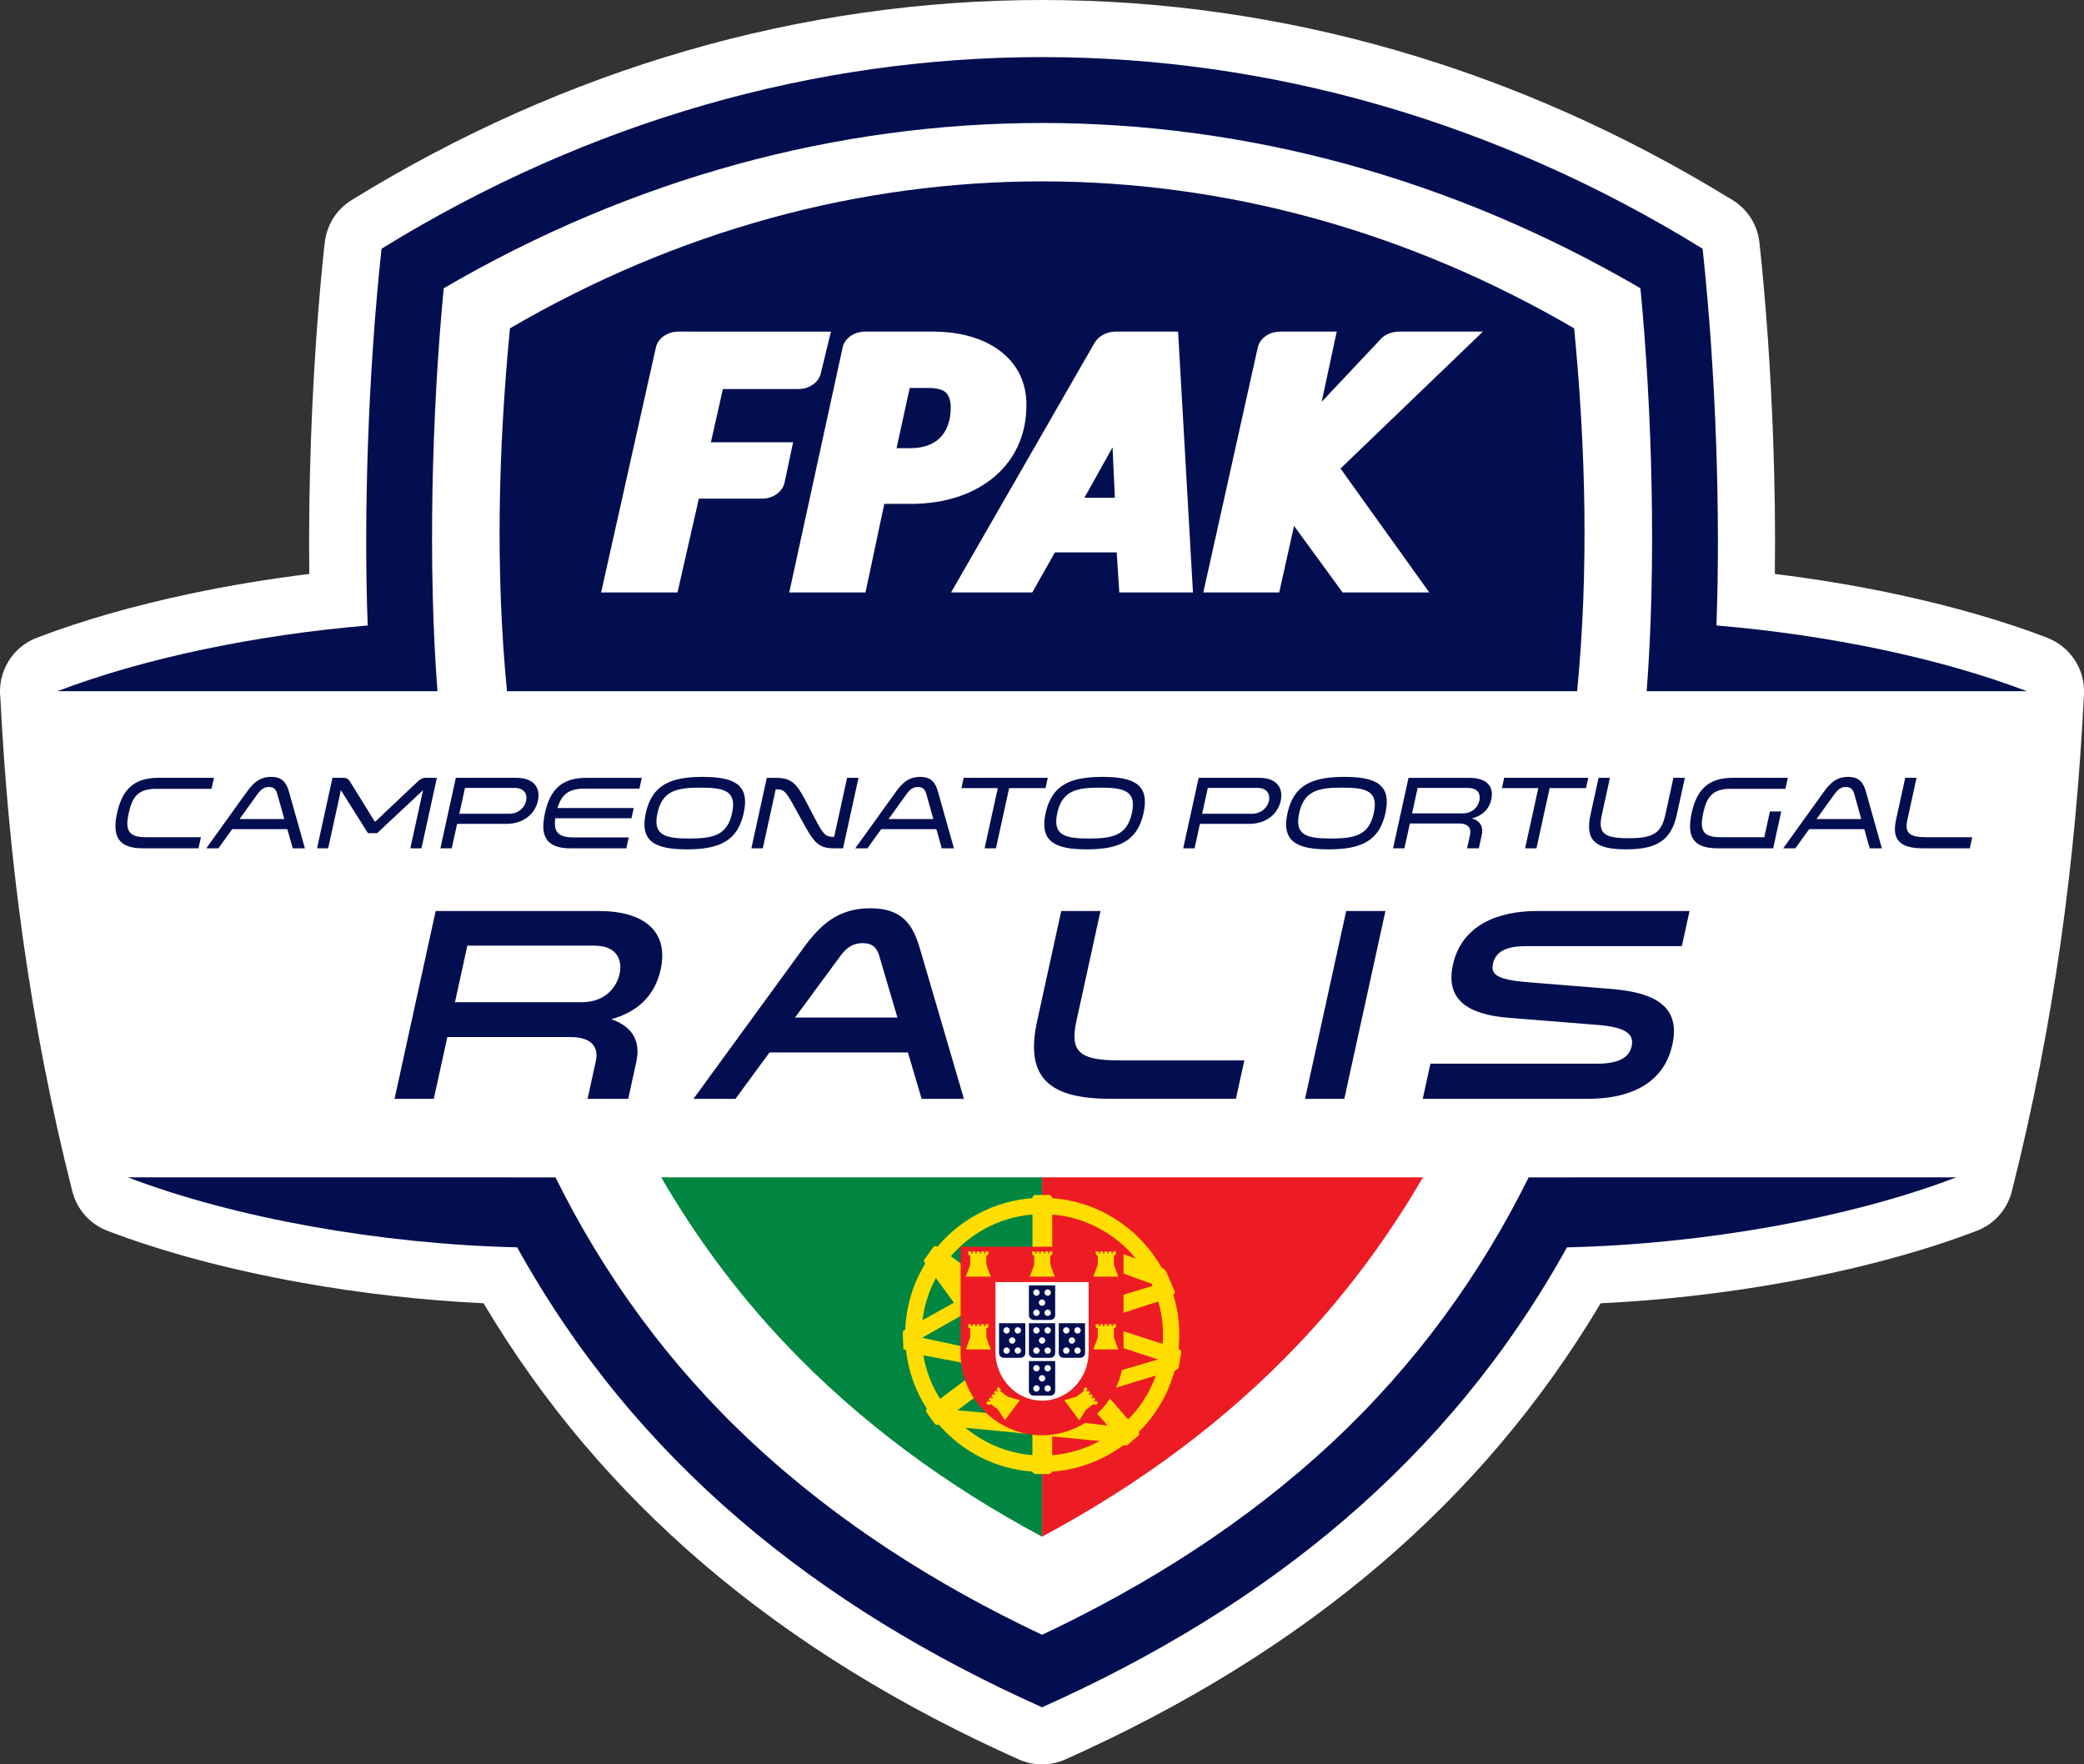
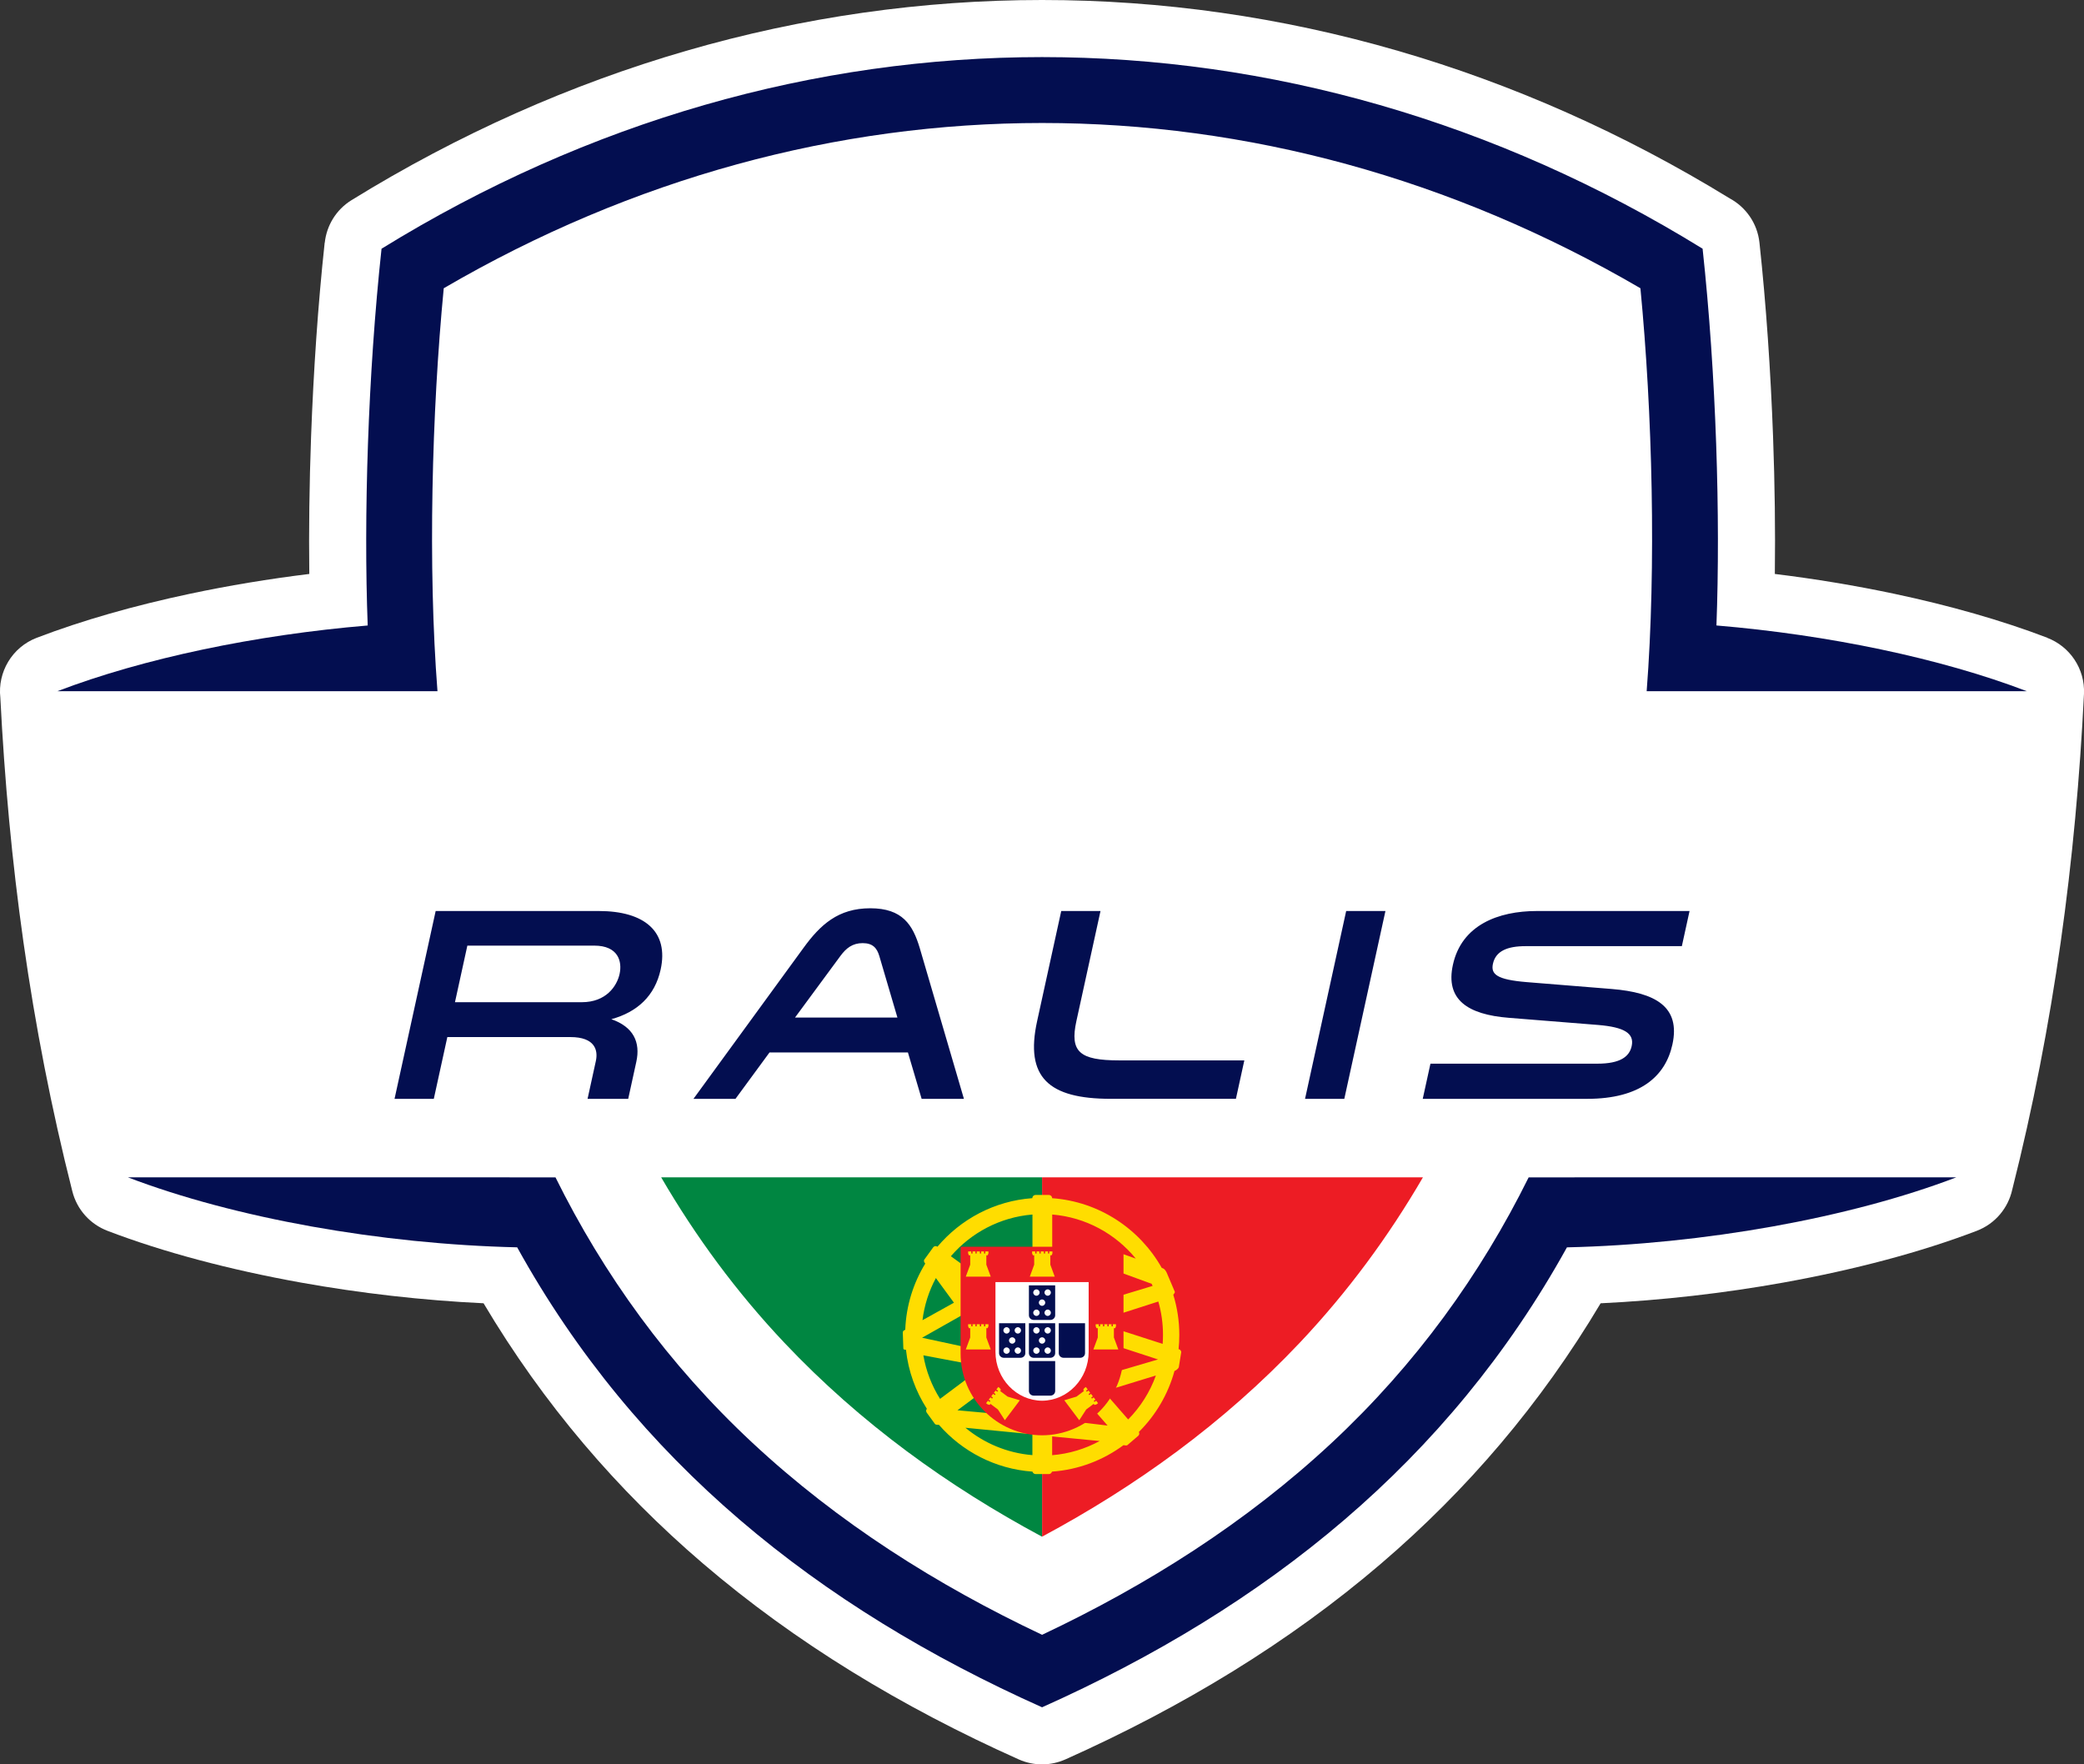
<svg xmlns="http://www.w3.org/2000/svg" version="1.1" x="0px" y="0px" width="90.387px" height="76.521px" viewBox="0 0 90.387 76.521" style="enable-background:new 0 0 90.387 76.521;" xml:space="preserve">
  <rect x="0" y="0" width="90.387" height="76.521" fill="#333333" stroke="none" />
  <style type="text/css">
	.st0{fill:#FFFFFF;}
	.st1{fill-rule:evenodd;clip-rule:evenodd;fill:#ED1C24;}
	.st2{fill-rule:evenodd;clip-rule:evenodd;fill:#008641;}
	.st3{fill-rule:evenodd;clip-rule:evenodd;fill:#030E50;}
	.st4{fill:#030E50;}
	.st5{fill-rule:evenodd;clip-rule:evenodd;fill:#FFFFFF;}
	.st6{fill-rule:evenodd;clip-rule:evenodd;fill:#FFDD00;}
</style>
  <defs>
</defs>
  <g>
    <path class="st0" d="M59.913,67.801c-4.018,3.441-8.627,6.232-13.706,8.504l0-0.001c-0.62,0.277-1.352,0.299-2.021,0.001   c-5.079-2.272-9.688-5.063-13.706-8.504c-3.702-3.171-6.902-6.896-9.507-11.279c-2.652-0.126-5.352-0.436-7.928-0.899   c-3.068-0.552-5.957-1.315-8.384-2.243l0-0.001c-0.732-0.279-1.32-0.9-1.525-1.718c-0.911-3.591-1.606-7.19-2.118-10.793   c-0.5-3.518-0.823-7.056-1.003-10.609C-0.11,29.159,0.517,28.07,1.6,27.658c1.971-0.754,4.232-1.397,6.637-1.906   c1.679-0.356,3.422-0.645,5.178-0.86c-0.024-1.87,0.002-3.89,0.077-5.955c0.104-2.829,0.299-5.723,0.59-8.412l0.004,0   c0.079-0.735,0.484-1.427,1.161-1.845c4.652-2.87,9.526-5.029,14.512-6.475C34.825,0.735,40.009,0,45.196,0   c5.187,0,10.371,0.735,15.437,2.205c4.942,1.434,9.773,3.567,14.388,6.399c0.695,0.375,1.2,1.076,1.29,1.921   c0.291,2.689,0.486,5.583,0.59,8.412c0.076,2.065,0.101,4.085,0.077,5.955c1.756,0.215,3.499,0.504,5.178,0.86   c2.405,0.509,4.666,1.153,6.637,1.906l-0.001,0.004c0.974,0.371,1.645,1.335,1.594,2.433c-0.178,3.609-0.504,7.202-1.011,10.774   c-0.509,3.581-1.198,7.158-2.101,10.727c-0.175,0.788-0.73,1.476-1.541,1.785c-2.426,0.928-5.315,1.691-8.383,2.243   c-2.575,0.463-5.276,0.772-7.928,0.899C66.815,60.905,63.615,64.631,59.913,67.801" />
    <path class="st1" d="M45.197,66.644c4.061-2.177,7.871-4.916,11.168-8.402c2.091-2.213,3.861-4.621,5.35-7.181H45.196   L45.197,66.644L45.197,66.644z" />
    <path class="st2" d="M45.196,51.061H28.677c1.49,2.56,3.259,4.969,5.35,7.181c3.296,3.487,7.107,6.226,11.168,8.403l0,0V51.061z" />
-     <path class="st3" d="M68.274,14.24c-14.57-8.499-31.586-8.499-46.156,0c-0.502,5.194-0.638,10.529-0.129,15.738h46.414   C68.912,24.769,68.776,19.434,68.274,14.24" />
    <path class="st3" d="M22.103,51.061L22.103,51.061C16.584,51.06,11.065,51.06,5.546,51.06c4.624,1.768,10.968,2.9,16.885,3.036   c5.137,9.28,13.036,15.596,22.765,19.948l0.001,0c9.729-4.352,17.628-10.667,22.764-19.947c5.917-0.136,12.261-1.268,16.886-3.036   c-5.519,0-11.038,0-16.557,0l0,0.001h-1.989c-2.083,4.203-4.875,8.095-8.546,11.516c-3.706,3.454-7.991,6.166-12.557,8.322   l-0.001,0c-4.567-2.156-8.852-4.869-12.558-8.322c-3.672-3.421-6.464-7.313-8.546-11.516H22.103z" />
    <path class="st3" d="M45.197,2.476c-9.834,0-19.669,2.77-28.649,8.311c-0.59,5.46-0.779,11.65-0.6,16.34   c-4.855,0.407-9.721,1.421-13.462,2.851l16.488-0.001c-0.419-5.398-0.247-12.113,0.272-17.476   c8.192-4.778,17.072-7.167,25.952-7.167c8.879,0,17.759,2.389,25.95,7.167c0.518,5.363,0.69,12.078,0.271,17.476l16.49,0.001   c-3.741-1.431-8.608-2.444-13.464-2.852c0.178-4.689-0.01-10.88-0.6-16.34C64.864,5.246,55.031,2.476,45.197,2.476" />
-     <path class="st4" d="M82.633,33.733l-0.399,1.824c-0.193,0.881,0.186,1.234,1.183,1.234h2.016l0.106-0.483h-2.016   c-0.711,0-0.92-0.188-0.797-0.751l0.399-1.824H82.633z M80.726,35.521h-1.94l0.783-1.086c0.135-0.188,0.277-0.304,0.491-0.304   c0.219,0,0.31,0.116,0.363,0.304L80.726,35.521z M80.928,34.332c-0.114-0.398-0.294-0.639-0.772-0.639   c-0.474,0-0.764,0.241-1.047,0.639l-1.768,2.459h0.527l0.598-0.831h2.392l0.234,0.831h0.528L80.928,34.332z M76.765,35.195   l-0.244,1.113h-1.927c-0.778,0-0.875-0.353-0.722-1.051c0.151-0.688,0.403-1.046,1.181-1.046h2.383l0.105-0.478h-2.383   c-1.064,0-1.565,0.514-1.787,1.524c-0.222,1.015,0.053,1.533,1.117,1.533h2.418l0.35-1.596H76.765z M68.984,35.329   c-0.242,1.104,0.189,1.507,1.539,1.507c1.368,0,1.963-0.411,2.203-1.507l0.35-1.596h-0.496l-0.35,1.596   c-0.176,0.805-0.519,1.024-1.601,1.024c-1.077,0-1.329-0.219-1.153-1.024l0.35-1.596h-0.492L68.984,35.329z M66.639,36.791   l0.572-2.611h1.578l0.098-0.447h-3.648l-0.098,0.447h1.578l-0.572,2.611H66.639z M61.244,35.276l0.242-1.104h2.181   c0.469,0,0.551,0.3,0.496,0.55c-0.055,0.25-0.273,0.554-0.738,0.554H61.244z M60.42,36.791h0.492l0.236-1.077h2.128   c0.434,0,0.538,0.237,0.484,0.483l-0.13,0.595h0.509l0.128-0.586c0.073-0.335-0.052-0.599-0.424-0.715   c0.435-0.107,0.741-0.384,0.837-0.823c0.124-0.568-0.207-0.934-0.953-0.934H61.09L60.42,36.791z M57.724,36.366   c-1.059,0-1.586-0.147-1.376-1.104c0.209-0.952,0.801-1.104,1.86-1.104c1.06,0,1.585,0.152,1.376,1.104   C59.374,36.219,58.783,36.366,57.724,36.366z M58.309,33.693c-1.399,0-2.201,0.353-2.467,1.569c-0.267,1.22,0.38,1.574,1.779,1.574   c1.399,0,2.201-0.353,2.468-1.574C60.355,34.046,59.709,33.693,58.309,33.693z M52.139,35.293l0.246-1.122h2.15   c0.447,0,0.559,0.304,0.503,0.559c-0.057,0.259-0.298,0.563-0.749,0.563H52.139z M51.988,33.733l-0.67,3.058h0.492l0.232-1.06   h2.128c0.782,0,1.258-0.456,1.377-1.001c0.119-0.545-0.157-0.997-0.939-0.997H51.988z M47.232,36.366   c-1.059,0-1.586-0.147-1.376-1.104c0.209-0.952,0.801-1.104,1.86-1.104c1.059,0,1.585,0.152,1.376,1.104   C48.883,36.219,48.292,36.366,47.232,36.366z M47.818,33.693c-1.399,0-2.201,0.353-2.467,1.569c-0.267,1.22,0.38,1.574,1.779,1.574   c1.399,0,2.201-0.353,2.468-1.574C49.864,34.046,49.217,33.693,47.818,33.693z M43.196,36.791l0.572-2.611h1.578l0.098-0.447   h-3.648l-0.098,0.447h1.578l-0.572,2.611H43.196z M40.479,35.521h-1.94l0.783-1.086c0.135-0.188,0.277-0.304,0.491-0.304   c0.219,0,0.31,0.116,0.363,0.304L40.479,35.521z M40.681,34.332c-0.114-0.398-0.294-0.639-0.772-0.639   c-0.474,0-0.764,0.241-1.047,0.639l-1.768,2.459h0.528l0.598-0.831h2.392l0.234,0.831h0.528L40.681,34.332z M33.644,34.234h0.022   c0.389,0,0.43,0.098,1.02,1.18c0.611,1.131,0.776,1.377,1.504,1.377h0.375l0.67-3.058H36.74l-0.561,2.562h-0.022   c-0.402,0-0.465-0.121-1.011-1.18c-0.578-1.118-0.735-1.381-1.512-1.381h-0.376l-0.67,3.058h0.496L33.644,34.234z M29.892,36.366   c-1.059,0-1.586-0.147-1.376-1.104c0.209-0.952,0.801-1.104,1.86-1.104c1.06,0,1.585,0.152,1.376,1.104   C31.542,36.219,30.951,36.366,29.892,36.366z M30.477,33.693c-1.399,0-2.201,0.353-2.467,1.569c-0.267,1.22,0.38,1.574,1.779,1.574   c1.399,0,2.201-0.353,2.468-1.574C32.523,34.046,31.876,33.693,30.477,33.693z M27.733,34.203l0.103-0.469h-2.409   c-1.064,0-1.57,0.514-1.792,1.529c-0.222,1.015,0.059,1.529,1.122,1.529h2.409l0.104-0.474H24.86c-0.68,0-0.859-0.282-0.775-0.831   h3.304l0.097-0.443h-3.304c0.157-0.554,0.461-0.84,1.141-0.84H27.733z M19.921,35.293l0.246-1.122h2.15   c0.447,0,0.559,0.304,0.503,0.559c-0.057,0.259-0.298,0.563-0.749,0.563H19.921z M19.771,33.733l-0.67,3.058h0.492l0.232-1.06   h2.128c0.782,0,1.258-0.456,1.377-1.001c0.119-0.545-0.157-0.997-0.939-0.997H19.771z M15.959,36.134h0.398l1.991-1.864   l-0.552,2.521h0.483l0.67-3.058h-0.474c-0.183,0-0.29,0.098-0.38,0.183l-1.832,1.73l-1.069-1.73   c-0.056-0.089-0.116-0.183-0.3-0.183H14.42l-0.67,3.058h0.483l0.552-2.521L15.959,36.134z M12.33,35.521h-1.94l0.783-1.086   c0.135-0.188,0.277-0.304,0.491-0.304c0.219,0,0.31,0.116,0.363,0.304L12.33,35.521z M12.532,34.332   c-0.114-0.398-0.294-0.639-0.772-0.639c-0.474,0-0.764,0.241-1.047,0.639l-1.768,2.459h0.528l0.598-0.831h2.392l0.234,0.831h0.527   L12.532,34.332z M9.279,33.733H6.87c-1.064,0-1.57,0.514-1.792,1.529C4.854,36.281,5.14,36.791,6.2,36.791h2.409l0.106-0.483H6.306   c-0.778,0-0.875-0.353-0.723-1.046c0.152-0.693,0.4-1.051,1.182-1.051h2.409L9.279,33.733z" />
    <path class="st4" d="M62.041,46.132l-0.334,1.524h7.133c2.298,0,3.394-0.977,3.696-2.358c0.36-1.643-0.746-2.251-2.629-2.406   l-3.686-0.298c-1.31-0.107-1.568-0.345-1.469-0.798c0.12-0.548,0.619-0.762,1.417-0.762h6.776l0.334-1.524h-6.621   c-1.679,0-3.265,0.607-3.643,2.334c-0.329,1.5,0.624,2.155,2.426,2.298l3.874,0.31c1.146,0.095,1.574,0.369,1.454,0.917   c-0.099,0.453-0.488,0.762-1.489,0.762H62.041z M58.386,39.51l-1.784,8.146h1.703l1.784-8.146H58.386z M46.028,39.51l-1.046,4.775   c-0.535,2.441,0.5,3.37,3.192,3.37h5.43l0.365-1.667h-5.43c-1.715,0-2.146-0.369-1.854-1.703l1.046-4.775H46.028z M38.923,44.131   h-4.442l1.966-2.668c0.254-0.345,0.528-0.56,0.968-0.56c0.441,0,0.62,0.214,0.723,0.56L38.923,44.131z M39.892,41.118   c-0.302-1.012-0.753-1.727-2.146-1.727c-1.393,0-2.169,0.715-2.903,1.727l-4.766,6.538h1.822l1.477-2.013h6.002l0.595,2.013h1.834   L39.892,41.118z M19.733,43.464l0.537-2.453h5.502c1.048,0,1.218,0.691,1.101,1.227c-0.117,0.536-0.59,1.227-1.638,1.227H19.733z    M17.112,47.656h1.703l0.587-2.679h5.335c1.084,0,1.206,0.584,1.107,1.036l-0.36,1.643h1.763l0.352-1.608   c0.185-0.845-0.121-1.512-1.084-1.846c1.128-0.31,1.889-1.012,2.139-2.155c0.357-1.632-0.683-2.537-2.684-2.537h-7.074   L17.112,47.656z" />
    <path class="st5" d="M40.73,19.026c-0.288,0.265-0.717,0.411-1.243,0.411h-0.601l0.57-2.611h0.804c0.355,0,0.6,0.063,0.737,0.176   c0.159,0.132,0.238,0.366,0.238,0.683C41.234,18.275,41.051,18.731,40.73,19.026 M47.034,21.587l1.219-2.186l0.101,2.186H47.034z    M48.546,25.694h3.195l-0.645-11.314h-2.699c-0.425,0-0.769,0.219-0.931,0.502L41.25,25.694h3.521l0.984-1.738h2.679L48.546,25.694   z M43.419,15.253c-0.75-0.587-1.791-0.872-2.967-0.872h-2.917c-0.51,0-0.905,0.304-0.988,0.685l-2.316,10.629h3.307l0.815-3.842   h1.153c1.496,0,2.77-0.431,3.671-1.219c0.85-0.743,1.342-1.788,1.342-3.07C44.518,16.562,44.109,15.794,43.419,15.253z    M29.436,14.381c-0.51,0-0.903,0.304-0.988,0.685l-2.376,10.629h3.313l0.925-4.069h2.728c0.515,0,0.908-0.311,0.99-0.697   l0.371-1.748h-3.566l0.52-2.308h3.26c0.506,0,0.896-0.3,0.986-0.676l0.44-1.814L29.436,14.381z M60.694,14.381   c-0.328,0-0.62,0.123-0.8,0.314l-2.57,2.732l0.652-3.046h-2.435c-0.51,0-0.903,0.304-0.988,0.685L52.19,25.694h3.292l0.643-2.886   l2.107,2.886h3.759l-3.85-5.374l6.178-5.94H60.694z" />
    <path class="st6" d="M45.634,62.297v0.814c0.74-0.061,1.438-0.276,2.06-0.615L45.634,62.297z M41.374,56.498l-0.783-1.07   c-0.299,0.557-0.501,1.174-0.581,1.828L41.374,56.498z M41.699,57.052l-1.707,0.965l1.707,0.367v0.321   c0,0.132,0.008,0.262,0.022,0.39l-1.674-0.315c0.118,0.683,0.368,1.322,0.725,1.888l1.115-0.834   c0.094,0.276,0.222,0.537,0.379,0.778l-0.739,0.551l1.305,0.119c0.502,0.463,1.138,0.782,1.843,0.889   c-0.049,0.005-0.135,0.004-0.157,0.007l-2.646-0.257c0.803,0.666,1.807,1.097,2.905,1.187v-0.924   c0.138,0.017,0.278,0.025,0.42,0.025c0.662,0,1.281-0.186,1.808-0.507l1.034,0.124l-0.476-0.546   c0.21-0.194,0.396-0.413,0.554-0.653l0.814,0.934c0.528-0.536,0.943-1.185,1.202-1.907l-1.775,0.545   c0.115-0.242,0.203-0.5,0.26-0.768l1.608-0.473l-1.531-0.5v-0.733l1.731,0.559c0.01-0.13,0.015-0.261,0.015-0.394   c0-0.501-0.071-0.985-0.203-1.444l-1.543,0.496v-0.781l1.296-0.392c-0.014-0.03-0.028-0.061-0.042-0.091l-1.254-0.458v-0.836   l0.566,0.201c-0.876-1.072-2.168-1.793-3.625-1.912v1.428h-0.857v-1.428c-1.41,0.115-2.665,0.794-3.539,1.809l0.461,0.333V57.052z    M45.634,51.965c2.04,0.147,3.799,1.33,4.754,3.023l0.051,0.018c0.067,0.024,0.134,0.119,0.169,0.203l0.35,0.824   c0.007,0.017-0.043,0.085-0.07,0.12c0.17,0.551,0.261,1.136,0.261,1.742c0,0.208-0.011,0.414-0.032,0.617l0.01,0.003   c0.068,0.011,0.124,0.09,0.101,0.158l-0.101,0.62c-0.006,0.034-0.081,0.128-0.187,0.164c-0.278,1.015-0.819,1.924-1.545,2.646   c0.03,0.053,0.024,0.123-0.028,0.168l-0.474,0.406c-0.024,0.021-0.112,0.011-0.165-0.001c-0.88,0.651-1.945,1.065-3.1,1.147   c-0.016,0.056-0.073,0.106-0.131,0.106h-0.587c-0.058,0-0.115-0.049-0.131-0.106c-1.613-0.115-3.051-0.877-4.054-2.028   c-0.059,0-0.14-0.004-0.169-0.032l-0.361-0.496c-0.038-0.057-0.036-0.122,0.006-0.168c-0.486-0.755-0.806-1.625-0.907-2.56   c-0.09,0.002-0.115-0.03-0.114-0.058l-0.023-0.666c-0.002-0.051,0-0.087,0.059-0.12l0.047-0.026   c0.039-1.047,0.352-2.026,0.867-2.867l-0.024-0.033c-0.032-0.044-0.047-0.104-0.013-0.146l0.384-0.53   c0.045-0.056,0.124-0.068,0.18-0.023l0.001,0c1.005-1.193,2.47-1.987,4.117-2.106V51.96c0-0.079,0.068-0.135,0.135-0.135h0.587   c0.068,0,0.135,0.056,0.135,0.135V51.965z" />
    <path class="st1" d="M41.663,58.706c0,1.948,1.585,3.537,3.533,3.542c1.947-0.005,3.533-1.594,3.533-3.542V54.07h-3.533h-3.533   V58.706z" />
    <path class="st5" d="M45.196,60.748c-1.112-0.006-2.021-0.951-2.021-2.121v-3.023h2.021h2.021v3.023   C47.217,59.797,46.308,60.742,45.196,60.748" />
    <polygon class="st6" points="45.273,54.273 45.273,54.363 45.329,54.363 45.329,54.273 45.453,54.273 45.453,54.363 45.509,54.363    45.509,54.273 45.645,54.273 45.645,54.363 45.611,54.442 45.554,54.442 45.554,54.848 45.746,55.367 44.664,55.367 44.855,54.848    44.855,54.442 44.799,54.442 44.765,54.363 44.765,54.273 44.9,54.273 44.9,54.363 44.957,54.363 44.957,54.273 45.081,54.273    45.081,54.363 45.137,54.363 45.137,54.273  " />
    <polygon class="st6" points="42.497,54.273 42.497,54.363 42.554,54.363 42.554,54.273 42.678,54.273 42.678,54.363 42.734,54.363    42.734,54.273 42.87,54.273 42.87,54.363 42.836,54.442 42.779,54.442 42.779,54.848 42.971,55.367 41.888,55.367 42.08,54.848    42.08,54.442 42.024,54.442 41.99,54.363 41.99,54.273 42.125,54.273 42.125,54.363 42.182,54.363 42.182,54.273 42.306,54.273    42.306,54.363 42.362,54.363 42.362,54.273  " />
-     <polygon class="st6" points="47.895,54.273 47.895,54.363 47.838,54.363 47.838,54.273 47.714,54.273 47.714,54.363 47.658,54.363    47.658,54.273 47.522,54.273 47.522,54.363 47.556,54.442 47.613,54.442 47.613,54.848 47.421,55.367 48.504,55.367 48.312,54.848    48.312,54.442 48.368,54.442 48.402,54.363 48.402,54.273 48.267,54.273 48.267,54.363 48.21,54.363 48.21,54.273 48.086,54.273    48.086,54.363 48.03,54.363 48.03,54.273  " />
    <polygon class="st6" points="42.497,57.431 42.497,57.522 42.554,57.522 42.554,57.431 42.678,57.431 42.678,57.522 42.734,57.522    42.734,57.431 42.87,57.431 42.87,57.522 42.836,57.601 42.779,57.601 42.779,58.007 42.971,58.526 41.888,58.526 42.08,58.007    42.08,57.601 42.024,57.601 41.99,57.522 41.99,57.431 42.125,57.431 42.125,57.522 42.182,57.522 42.182,57.431 42.306,57.431    42.306,57.522 42.362,57.522 42.362,57.431  " />
    <polygon class="st6" points="47.895,57.431 47.895,57.522 47.838,57.522 47.838,57.431 47.714,57.431 47.714,57.522 47.658,57.522    47.658,57.431 47.522,57.431 47.522,57.522 47.556,57.601 47.613,57.601 47.613,58.007 47.421,58.526 48.504,58.526 48.312,58.007    48.312,57.601 48.368,57.601 48.402,57.522 48.402,57.431 48.267,57.431 48.267,57.522 48.21,57.522 48.21,57.431 48.086,57.431    48.086,57.522 48.03,57.522 48.03,57.431  " />
    <polygon class="st6" points="43.073,60.45 43.145,60.504 43.179,60.459 43.107,60.405 43.181,60.306 43.254,60.36 43.288,60.315    43.215,60.26 43.297,60.152 43.369,60.207 43.412,60.281 43.378,60.326 43.702,60.57 44.232,60.729 43.582,61.594 43.282,61.129    42.958,60.885 42.924,60.93 42.84,60.91 42.768,60.856 42.849,60.747 42.922,60.801 42.956,60.756 42.883,60.702 42.958,60.603    43.03,60.657 43.064,60.612 42.992,60.558  " />
    <polygon class="st6" points="47.319,60.45 47.247,60.504 47.213,60.459 47.285,60.405 47.211,60.306 47.139,60.36 47.105,60.315    47.177,60.26 47.095,60.152 47.023,60.207 46.981,60.281 47.014,60.326 46.69,60.57 46.16,60.729 46.81,61.594 47.11,61.129    47.435,60.885 47.468,60.93 47.552,60.91 47.624,60.856 47.543,60.747 47.471,60.801 47.437,60.756 47.509,60.702 47.434,60.603    47.362,60.657 47.328,60.612 47.4,60.558  " />
    <path class="st3" d="M45.551,58.887c0.124,0,0.214-0.09,0.214-0.203v-1.297h-1.139v1.297c0,0.113,0.09,0.203,0.214,0.203H45.551z" />
    <path class="st5" d="M45.196,57.998c0.077,0,0.138,0.062,0.138,0.138c0,0.076-0.062,0.138-0.138,0.138   c-0.076,0-0.138-0.062-0.138-0.138C45.057,58.06,45.119,57.998,45.196,57.998 M45.44,58.712c0.076,0,0.138-0.062,0.138-0.138   c0-0.076-0.062-0.138-0.138-0.138c-0.076,0-0.138,0.062-0.138,0.138C45.301,58.651,45.363,58.712,45.44,58.712z M44.952,58.712   c0.076,0,0.138-0.062,0.138-0.138c0-0.076-0.062-0.138-0.138-0.138c-0.076,0-0.138,0.062-0.138,0.138   C44.814,58.651,44.876,58.712,44.952,58.712z M45.44,57.56c0.076,0,0.138,0.062,0.138,0.138s-0.062,0.138-0.138,0.138   c-0.076,0-0.138-0.062-0.138-0.138S45.363,57.56,45.44,57.56z M44.952,57.56c0.076,0,0.138,0.062,0.138,0.138   s-0.062,0.138-0.138,0.138c-0.076,0-0.138-0.062-0.138-0.138S44.876,57.56,44.952,57.56z" />
    <path class="st3" d="M44.256,58.887c0.124,0,0.214-0.09,0.214-0.203v-1.297h-1.139v1.297c0,0.113,0.09,0.203,0.214,0.203H44.256z" />
    <path class="st5" d="M43.901,57.998c0.076,0,0.138,0.062,0.138,0.138c0,0.076-0.062,0.138-0.138,0.138s-0.138-0.062-0.138-0.138   C43.762,58.06,43.824,57.998,43.901,57.998 M44.145,58.712c0.076,0,0.138-0.062,0.138-0.138c0-0.076-0.062-0.138-0.138-0.138   c-0.076,0-0.138,0.062-0.138,0.138C44.006,58.651,44.068,58.712,44.145,58.712z M43.657,58.712c0.076,0,0.138-0.062,0.138-0.138   c0-0.076-0.062-0.138-0.138-0.138c-0.076,0-0.138,0.062-0.138,0.138C43.519,58.651,43.581,58.712,43.657,58.712z M44.145,57.56   c0.076,0,0.138,0.062,0.138,0.138s-0.062,0.138-0.138,0.138c-0.076,0-0.138-0.062-0.138-0.138S44.068,57.56,44.145,57.56z    M43.657,57.56c0.076,0,0.138,0.062,0.138,0.138s-0.062,0.138-0.138,0.138c-0.076,0-0.138-0.062-0.138-0.138   S43.581,57.56,43.657,57.56z" />
    <path class="st3" d="M46.846,58.887c0.124,0,0.214-0.09,0.214-0.203v-1.297h-1.139v1.297c0,0.113,0.09,0.203,0.214,0.203H46.846z" />
-     <path class="st5" d="M46.491,57.998c0.076,0,0.138,0.062,0.138,0.138c0,0.076-0.062,0.138-0.138,0.138   c-0.076,0-0.138-0.062-0.138-0.138C46.352,58.06,46.414,57.998,46.491,57.998 M46.735,58.712c0.076,0,0.138-0.062,0.138-0.138   c0-0.076-0.062-0.138-0.138-0.138c-0.076,0-0.138,0.062-0.138,0.138C46.596,58.651,46.658,58.712,46.735,58.712z M46.247,58.712   c0.076,0,0.138-0.062,0.138-0.138c0-0.076-0.062-0.138-0.138-0.138c-0.076,0-0.138,0.062-0.138,0.138   C46.109,58.651,46.171,58.712,46.247,58.712z M46.735,57.56c0.076,0,0.138,0.062,0.138,0.138s-0.062,0.138-0.138,0.138   c-0.076,0-0.138-0.062-0.138-0.138S46.658,57.56,46.735,57.56z M46.247,57.56c0.076,0,0.138,0.062,0.138,0.138   s-0.062,0.138-0.138,0.138c-0.076,0-0.138-0.062-0.138-0.138S46.171,57.56,46.247,57.56z" />
    <path class="st3" d="M45.551,57.245c0.124,0,0.214-0.09,0.214-0.203v-1.297h-1.139v1.297c0,0.113,0.09,0.203,0.214,0.203H45.551z" />
    <path class="st5" d="M45.196,56.357c0.077,0,0.138,0.062,0.138,0.138c0,0.076-0.062,0.138-0.138,0.138   c-0.076,0-0.138-0.062-0.138-0.138C45.057,56.419,45.119,56.357,45.196,56.357 M45.44,57.071c0.076,0,0.138-0.062,0.138-0.138   s-0.062-0.138-0.138-0.138c-0.076,0-0.138,0.062-0.138,0.138S45.363,57.071,45.44,57.071z M44.952,57.071   c0.076,0,0.138-0.062,0.138-0.138s-0.062-0.138-0.138-0.138c-0.076,0-0.138,0.062-0.138,0.138S44.876,57.071,44.952,57.071z    M45.44,55.919c0.076,0,0.138,0.062,0.138,0.138c0,0.076-0.062,0.138-0.138,0.138c-0.076,0-0.138-0.062-0.138-0.138   C45.301,55.981,45.363,55.919,45.44,55.919z M44.952,55.919c0.076,0,0.138,0.062,0.138,0.138c0,0.076-0.062,0.138-0.138,0.138   c-0.076,0-0.138-0.062-0.138-0.138C44.814,55.981,44.876,55.919,44.952,55.919z" />
    <path class="st3" d="M45.551,60.528c0.124,0,0.214-0.09,0.214-0.203v-1.297h-1.139v1.297c0,0.113,0.09,0.203,0.214,0.203H45.551z" />
-     <path class="st5" d="M45.196,59.639c0.076,0,0.138,0.062,0.138,0.138c0,0.076-0.062,0.138-0.138,0.138   c-0.077,0-0.138-0.062-0.138-0.138C45.058,59.701,45.12,59.639,45.196,59.639 M45.44,60.354c0.076,0,0.138-0.062,0.138-0.138   c0-0.077-0.062-0.138-0.138-0.138c-0.076,0-0.138,0.062-0.138,0.138C45.301,60.292,45.363,60.354,45.44,60.354z M44.952,60.354   c0.076,0,0.138-0.062,0.138-0.138c0-0.077-0.062-0.138-0.138-0.138s-0.138,0.062-0.138,0.138   C44.814,60.292,44.876,60.354,44.952,60.354z M45.44,59.202c0.076,0,0.138,0.062,0.138,0.138c0,0.076-0.062,0.138-0.138,0.138   c-0.076,0-0.138-0.062-0.138-0.138C45.301,59.264,45.363,59.202,45.44,59.202z M44.952,59.202c0.076,0,0.138,0.062,0.138,0.138   c0,0.076-0.062,0.138-0.138,0.138s-0.138-0.062-0.138-0.138C44.814,59.264,44.876,59.202,44.952,59.202z" />
  </g>
</svg>